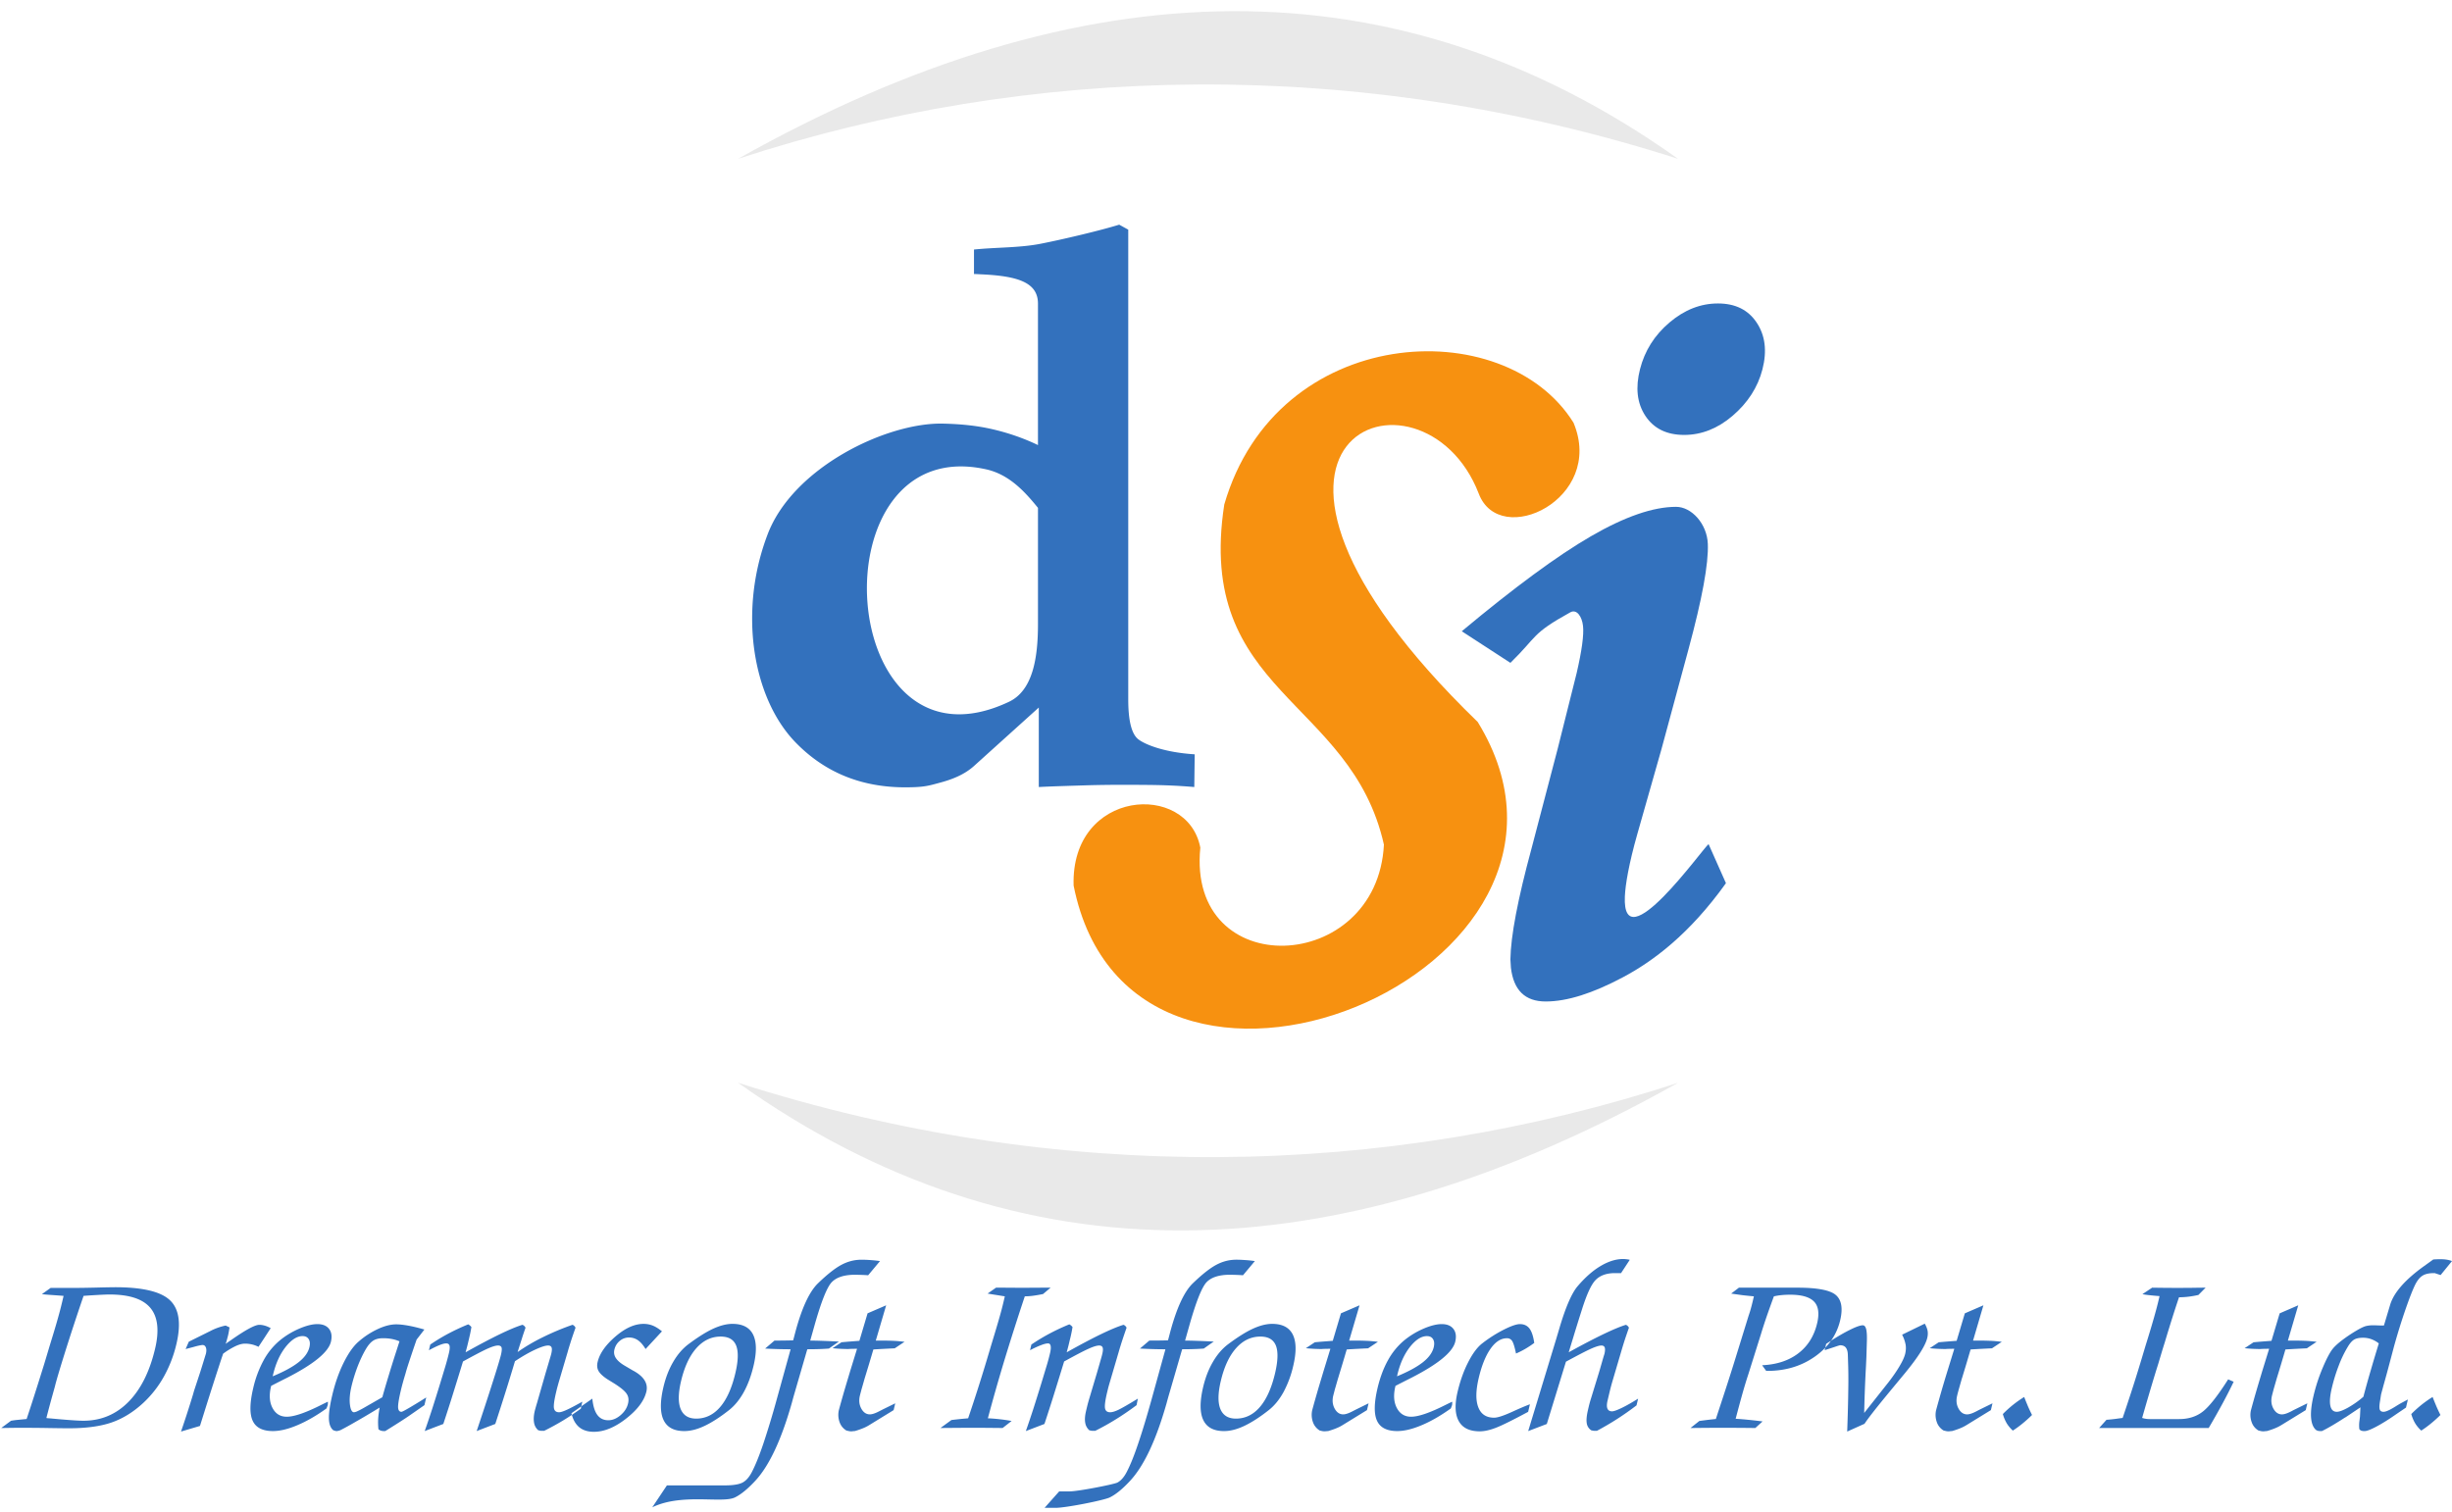
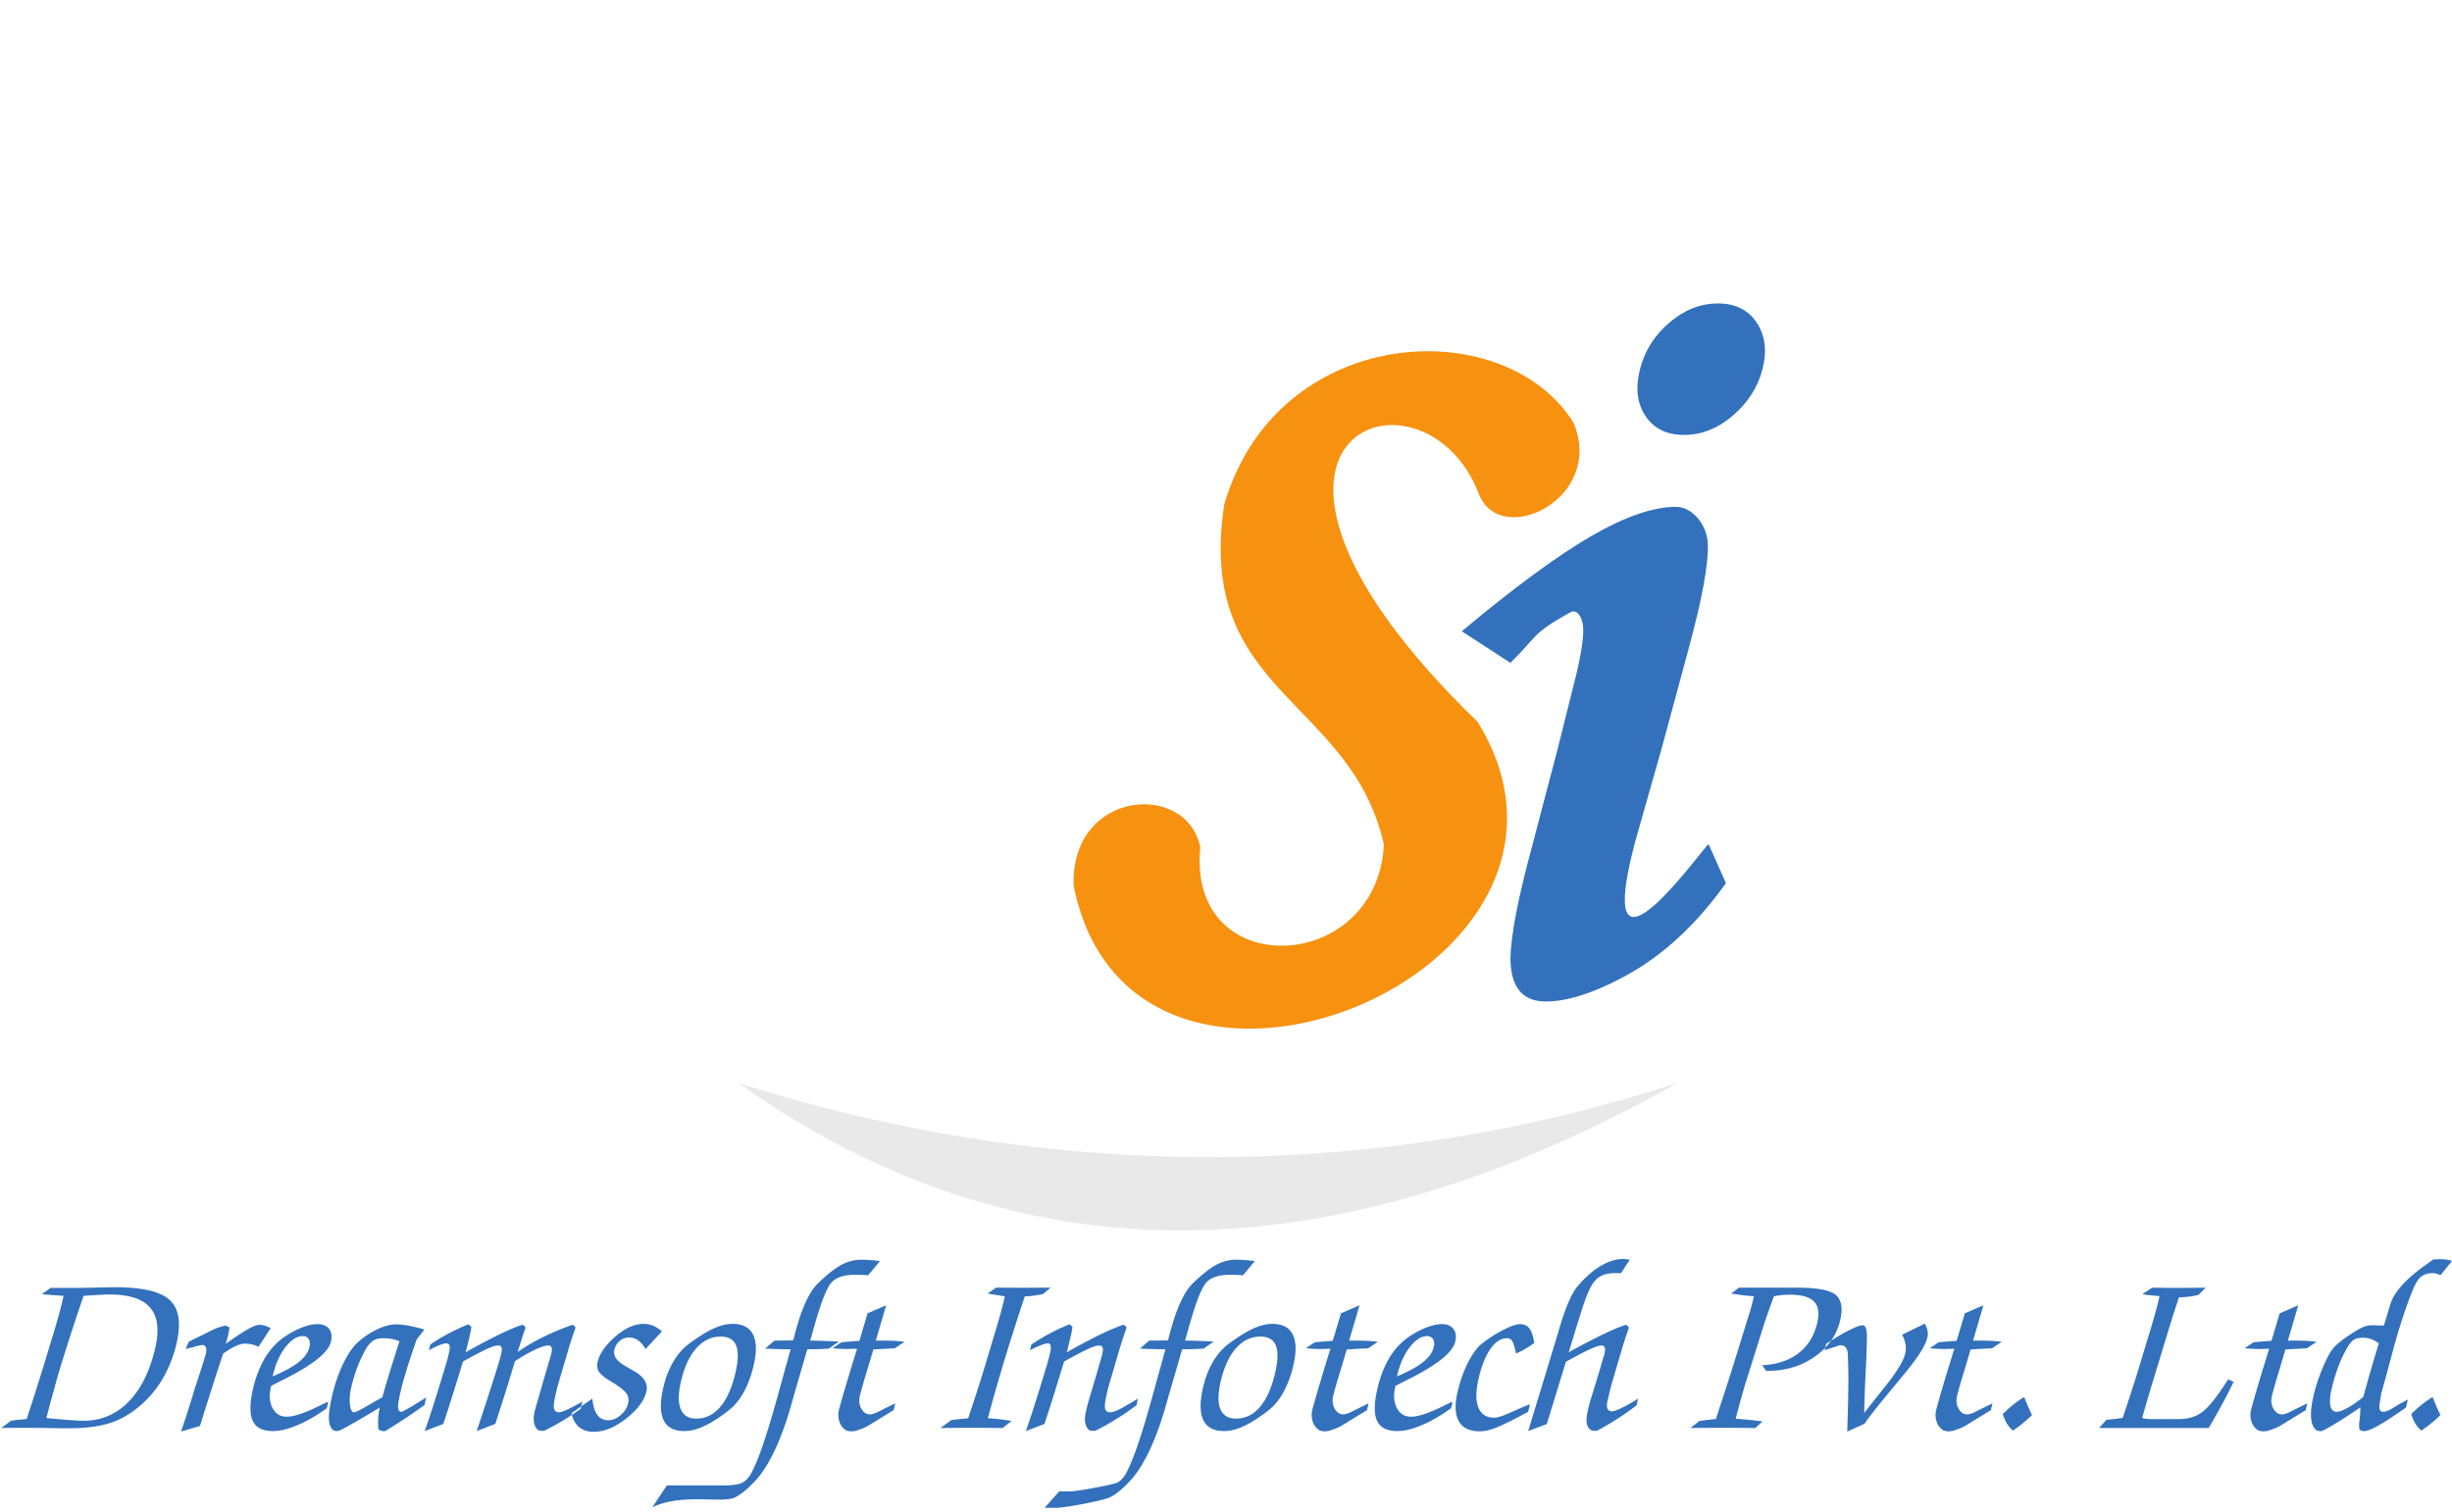
<svg xmlns="http://www.w3.org/2000/svg" width="180" height="111" viewBox="0 0 180 111">
  <g>
    <g>
      <g>
        <path fill="#e9e9e9" d="M123.184 79.507c-21.46 7.018-45.466 7.535-69 0 20.622 14.67 43.69 14.24 69 0z" />
      </g>
      <g>
-         <path fill="#e9e9e9" d="M54.183 11.661c21.46-7.017 45.467-7.535 69 0-20.62-14.668-43.69-14.239-69 0z" />
-       </g>
+         </g>
      <g>
        <path fill="#3371bd" d="M.81 104.323c.136-.022.284-.044.446-.06l.698-.068c.31-.92.736-2.25 1.274-3.983l.1-.33.326-1.088c.253-.82.447-1.461.576-1.925.132-.463.24-.874.324-1.234l.114-.481c-.288-.023-.671-.05-1.151-.084a9.485 9.485 0 0 1-.44-.042l.64-.458h1.637c.496 0 1.088-.01 1.776-.026a71.318 71.318 0 0 1 1.315-.025c2.01 0 3.355.317 4.028.953.674.634.833 1.705.479 3.21a9.21 9.21 0 0 1-.925 2.404 7.837 7.837 0 0 1-1.51 1.928c-.721.668-1.492 1.145-2.311 1.432-.82.285-1.873.43-3.152.43-.322 0-.831-.006-1.524-.018a109.968 109.968 0 0 0-2.525-.014c-.3.003-.603.009-.916.014zm2.799-.18c1.263.12 2.1.18 2.512.18 1.292 0 2.393-.461 3.302-1.378.909-.918 1.565-2.227 1.964-3.922.316-1.342.196-2.341-.354-2.992-.552-.654-1.548-.978-2.995-.978-.167 0-.412.01-.726.026-.318.018-.71.04-1.177.075a174.377 174.377 0 0 0-1.373 4.175c-.396 1.269-.64 2.09-.73 2.474l-.214.768c-.14.508-.28 1.027-.413 1.55.049.013.116.018.204.023zm9.679.974c.293-.844.587-1.753.884-2.732.04-.145.07-.248.09-.312l.438-1.33a221.86 221.86 0 0 0 .415-1.34c.046-.192.044-.344-.003-.463-.05-.118-.128-.178-.241-.178-.044 0-.126.014-.247.038-.121.025-.258.06-.413.105l-.586.154.237-.541 1.56-.774a4.287 4.287 0 0 1 1.144-.411l.28.134a.32.32 0 0 1-.011.092 6.028 6.028 0 0 1-.08.446c-.021.095-.067.264-.136.513l-.056.16c.095-.07.227-.16.402-.28 1.062-.744 1.75-1.118 2.065-1.118.134 0 .27.02.405.06.138.038.285.1.437.185-.096.152-.248.379-.446.687l-.45.684a2.178 2.178 0 0 0-.997-.234c-.195 0-.422.06-.684.18a5.64 5.64 0 0 0-.92.562c-.01.045-.04.134-.09.27a341.415 341.415 0 0 0-1.064 3.302l-.542 1.729zm6.73-4.056c.829-.344 1.463-.689 1.9-1.035.439-.343.704-.715.797-1.11.057-.24.039-.437-.052-.582-.092-.15-.241-.226-.45-.226-.41 0-.823.266-1.245.797-.418.533-.727 1.21-.922 2.037zm1.818 3.586c-.68.29-1.282.434-1.8.434-.756 0-1.252-.25-1.485-.754-.233-.503-.221-1.3.035-2.39a8.06 8.06 0 0 1 .765-2.05 5.028 5.028 0 0 1 1.18-1.453c.43-.355.908-.645 1.429-.87.522-.225.968-.337 1.339-.337.395 0 .68.12.86.355.18.235.226.546.135.935-.18.764-1.256 1.647-3.228 2.655-.5.25-.886.448-1.16.59l-.014.056c-.148.631-.108 1.158.118 1.577.226.423.573.633 1.039.633.547 0 1.396-.293 2.552-.877.2-.1.356-.175.465-.227a.956.956 0 0 1 .006.11c-.004.062-.006.11-.015.143-.004.017-.018.054-.041.115a1.268 1.268 0 0 1-.051.13c-.737.528-1.446.937-2.13 1.225zm9.454-2.035l-.132.566-.992.69c-.213.151-.483.33-.803.534-.323.207-.681.433-1.084.68h-.092a.723.723 0 0 1-.232-.035.505.505 0 0 1-.173-.1 4.547 4.547 0 0 1-.02-.774 6.47 6.47 0 0 1 .109-.818c-.652.397-1.221.738-1.706 1.012-.483.28-.88.5-1.186.653a2.276 2.276 0 0 1-.157.045.555.555 0 0 1-.12.016.31.31 0 0 1-.081-.012 3.772 3.772 0 0 1-.155-.049c-.202-.166-.308-.448-.321-.844-.013-.398.066-.97.244-1.724.206-.877.484-1.669.832-2.377.352-.707.715-1.228 1.098-1.558a5.912 5.912 0 0 1 1.415-.926c.497-.232.947-.346 1.352-.346.237 0 .528.031.873.092.345.062.743.158 1.196.288l-.572.74a97.09 97.09 0 0 0-.554 1.64c-.146.444-.226.712-.245.796l-.045.152c-.123.403-.232.8-.324 1.19-.137.587-.201.988-.191 1.204.014.213.095.32.248.32.077 0 .539-.263 1.384-.783zm-3.224-.014a65.43 65.43 0 0 1 .456-1.558c.159-.53.345-1.126.557-1.78l.247-.769a2.748 2.748 0 0 0-.573-.173 3.315 3.315 0 0 0-.632-.054c-.292 0-.531.056-.715.172-.186.116-.368.323-.543.618-.214.36-.414.783-.603 1.266-.185.484-.34.98-.46 1.485-.121.52-.157.97-.11 1.34.048.372.145.555.299.555a.78.78 0 0 0 .26-.083c.123-.057.27-.133.44-.229zm3.519-3.868c.429-.294.873-.562 1.33-.806.462-.244.948-.472 1.456-.679a.702.702 0 0 1 .235.201c-.03.17-.058.328-.09.478-.032.15-.07.307-.11.478-.034.146-.068.29-.104.434a36.82 36.82 0 0 1-.123.461l.019-.01c1.939-1.085 3.322-1.755 4.152-2.008.045.018.086.04.12.067a.718.718 0 0 1 .11.144c-.085.241-.178.511-.271.811-.096.296-.2.624-.312.978a13.721 13.721 0 0 1 1.82-1.073 19.036 19.036 0 0 1 2.208-.927c.04.013.077.032.113.064a.58.58 0 0 1 .112.147c-.134.377-.248.71-.342 1.003-.092.293-.172.547-.23.76L41 101.551l-.095.345c-.03.113-.058.237-.09.372-.137.584-.186.97-.145 1.154.042.186.164.278.375.278.193 0 .605-.176 1.24-.523l.464-.253-.075.34-.726.507.031.124c-.214.142-.43.28-.65.413-.444.267-.904.52-1.382.756h-.218a.648.648 0 0 1-.138-.026.51.51 0 0 1-.08-.018.923.923 0 0 1-.307-.562c-.042-.236-.025-.519.05-.845.033-.134.1-.37.202-.707.015-.059.029-.109.04-.144l.558-1.945c.054-.177.12-.402.2-.673.127-.425.199-.667.21-.72.055-.228.064-.387.026-.482-.036-.095-.121-.143-.257-.143-.196 0-.517.103-.962.31-.445.207-.935.49-1.467.843-.242.81-.482 1.597-.726 2.367-.242.77-.484 1.517-.72 2.24l-1.366.522c.452-1.346.847-2.549 1.18-3.602.338-1.052.537-1.72.606-2.008.059-.252.072-.428.04-.527-.034-.097-.12-.145-.262-.145-.164 0-.418.077-.762.23-.346.156-.947.469-1.806.942-.241.79-.481 1.566-.72 2.332-.235.762-.48 1.516-.725 2.257l-1.366.521c.187-.521.37-1.074.56-1.658.187-.585.383-1.21.585-1.872l.37-1.22a20.19 20.19 0 0 0 .26-.962c.062-.26.077-.443.048-.556-.031-.111-.11-.17-.24-.17-.117 0-.27.036-.45.108-.183.069-.46.2-.823.393zm11.09 4.533l.807-.564c.056.548.18.948.373 1.203.192.256.458.385.802.385.307 0 .606-.123.897-.37.292-.248.476-.538.553-.87.063-.27.03-.505-.105-.703-.131-.201-.422-.444-.87-.732l-.556-.343c-.33-.22-.545-.425-.643-.61-.1-.184-.121-.401-.062-.648.144-.62.579-1.241 1.3-1.865.723-.624 1.41-.935 2.07-.935.248 0 .474.044.68.127.209.084.432.224.673.42l-1.203 1.3c-.18-.298-.368-.514-.561-.647a1.129 1.129 0 0 0-.653-.2 1.04 1.04 0 0 0-.685.252c-.198.164-.33.38-.391.644a.763.763 0 0 0 .115.62c.128.195.35.384.672.57l.53.312a.374.374 0 0 0 .078.042c.777.426 1.094.939.954 1.535-.158.667-.652 1.326-1.482 1.976-.828.648-1.617.973-2.37.973-.447 0-.81-.114-1.081-.341-.246-.207-.426-.505-.537-.9.221-.146.44-.298.657-.454zm8.445-4.269c-.505.568-.878 1.376-1.126 2.426-.21.893-.217 1.573-.026 2.042.195.47.573.705 1.14.705.685 0 1.272-.285 1.76-.853.487-.565.858-1.396 1.116-2.492.215-.91.23-1.584.055-2.023-.178-.439-.555-.656-1.133-.656-.685 0-1.282.285-1.786.851zm-1.707 1.02c.31-.539.676-.965 1.093-1.287.693-.52 1.302-.907 1.827-1.152.528-.243 1.004-.365 1.433-.365.748 0 1.25.26 1.514.78.263.522.277 1.283.04 2.288-.173.736-.41 1.377-.71 1.927-.301.547-.655.987-1.066 1.318-.67.53-1.275.92-1.815 1.176-.541.257-1.037.383-1.494.383-.76 0-1.266-.271-1.524-.814-.257-.54-.261-1.347-.01-2.414.163-.69.399-1.305.712-1.84zm-.455 9.056h4.257c.6 0 1.034-.07 1.3-.21.267-.141.505-.418.707-.826.248-.484.519-1.156.812-2.02a62.26 62.26 0 0 0 .982-3.247l1.022-3.692a33.087 33.087 0 0 1-1.871-.052l.688-.586a43.039 43.039 0 0 0 1.37-.017c.037-.13.087-.317.15-.565.479-1.8 1.036-3.005 1.669-3.62.68-.657 1.257-1.112 1.728-1.362.47-.251.959-.374 1.472-.374.207 0 .425.009.658.026.23.017.466.04.698.075l-.868 1.039c-.034 0-.086-.003-.151-.01a20.84 20.84 0 0 0-.805-.026c-.785 0-1.357.179-1.708.536-.352.356-.778 1.422-1.278 3.194l-.311 1.104c.429 0 1.094.023 2 .067h.11l-.738.519c-.234.018-.487.032-.755.04-.268.009-.546.012-.833.012l-.932 3.21c-.052.176-.122.424-.21.752-.763 2.692-1.653 4.589-2.671 5.69-.556.602-1.055 1.009-1.496 1.226-.944.46-3.903-.33-6.071.728zm13.957-10.03c-.177 0-.36.003-.548.01-.056.004-.094.008-.112.008-.132 0-.295-.006-.491-.013a12.28 12.28 0 0 1-.65-.048l.657-.435c.232-.023.462-.043.679-.059l.638-.049.6-2.018 1.365-.589-.761 2.59h.428c.325 0 .625.007.9.02.269.013.53.04.782.07l-.72.478c-.284.013-.732.035-1.348.07-.095.005-.17.012-.222.017a144.162 144.162 0 0 1-.638 2.123l-.193.677a5.404 5.404 0 0 0-.078.284 7.779 7.779 0 0 0-.081.313c-.083.355-.044.671.11.95.157.28.366.416.625.416.175 0 .42-.084.735-.253l.213-.109.914-.449-.117.498-1.766 1.085a2.91 2.91 0 0 1-.476.244c-.176.071-.38.145-.614.21-.035 0-.082.004-.14.01a.77.77 0 0 1-.265-.003c-.052-.01-.12-.028-.207-.047a1.148 1.148 0 0 1-.497-.605 1.582 1.582 0 0 1-.06-.878c.129-.48.265-.959.406-1.446.143-.486.288-.969.433-1.453zm6.929 5.23a32.34 32.34 0 0 1 1.124-.117l.102-.01a121.532 121.532 0 0 0 1.363-4.262l.324-1.087c.294-.966.5-1.657.618-2.078.12-.417.214-.785.288-1.098l.1-.43a18.496 18.496 0 0 1-.49-.079c-.174-.026-.433-.066-.773-.124l.617-.433c.313 0 .612 0 .903.003a134.533 134.533 0 0 0 2.045 0c.348-.003.699-.003 1.059-.003l-.552.466a9.746 9.746 0 0 1-.727.126c-.22.03-.424.043-.614.043a183.958 183.958 0 0 0-1.512 4.74 135.197 135.197 0 0 0-1.2 4.216 13.295 13.295 0 0 1 1.742.197l-.66.517c-.347-.005-.68-.008-.998-.01a105.716 105.716 0 0 0-2.337 0c-.402.002-.812.005-1.228.01zm5.462.812c.186-.521.37-1.075.56-1.66.187-.583.38-1.205.584-1.866l.37-1.225a14.497 14.497 0 0 0 .261-.963c.056-.236.072-.415.046-.538-.022-.123-.086-.186-.19-.186-.116 0-.277.037-.482.115a7.447 7.447 0 0 0-.84.385l.097-.415c.43-.292.875-.56 1.332-.804.46-.245.946-.473 1.454-.68a.662.662 0 0 1 .235.201 10.37 10.37 0 0 1-.2.956c-.033.146-.067.29-.104.434-.036.143-.078.296-.122.461l.02-.01c1.934-1.085 3.318-1.755 4.148-2.008.045.018.085.04.117.067a.594.594 0 0 1 .11.144c-.14.4-.255.741-.35 1.03-.09.287-.168.532-.223.733l-.676 2.302c-.035.118-.067.232-.097.344l-.09.37c-.137.583-.184.968-.144 1.153.04.186.165.278.374.278.153 0 .36-.062.624-.189.262-.127.732-.398 1.41-.812l-.095.481c-.527.391-1.038.743-1.54 1.05-.501.311-.998.587-1.496.834h-.201a1.025 1.025 0 0 1-.235-.044.928.928 0 0 1-.298-.555c-.041-.23-.02-.51.059-.848.05-.213.09-.38.12-.497.03-.118.064-.233.096-.346l.585-1.962c.093-.319.176-.61.25-.87.077-.263.124-.436.142-.519.054-.225.063-.386.025-.48-.035-.096-.121-.144-.257-.144-.164 0-.418.077-.762.232-.347.153-.947.466-1.806.94-.241.79-.482 1.57-.72 2.332-.236.761-.48 1.515-.725 2.256zm2.45 4.428h.778c.602 0 3.233-.51 3.499-.65.265-.142.504-.419.706-.827.249-.483.519-1.155.81-2.02.294-.862.623-1.944.985-3.246l1.02-3.692a32.993 32.993 0 0 1-1.87-.053l.688-.586a43.302 43.302 0 0 0 1.37-.017c.038-.13.087-.316.15-.564.479-1.8 1.036-3.006 1.669-3.62.682-.657 1.258-1.112 1.727-1.362.47-.252.96-.375 1.473-.375.207 0 .426.01.658.027.23.016.465.04.7.074l-.87 1.04c-.035 0-.086-.003-.15-.01a20.935 20.935 0 0 0-.806-.026c-.785 0-1.356.179-1.708.536-.351.356-.777 1.422-1.277 3.194l-.312 1.104c.428 0 1.094.023 2 .067h.11l-.737.518c-.235.019-.49.033-.755.04-.27.01-.546.013-.834.013l-.931 3.21a29.47 29.47 0 0 0-.211.752c-.763 2.692-1.652 4.589-2.671 5.69-.555.602-1.055 1.009-1.497 1.226-.44.214-3.226.765-3.963.765h-.825zm12.985-10.516c-.506.568-.88 1.376-1.126 2.426-.211.893-.218 1.573-.027 2.042.195.47.574.705 1.14.705.685 0 1.273-.285 1.76-.853.487-.565.859-1.396 1.117-2.492.213-.91.23-1.584.055-2.023-.18-.439-.556-.656-1.134-.656-.685 0-1.282.285-1.785.851zm-1.708 1.02c.31-.539.676-.965 1.093-1.287.694-.52 1.3-.907 1.828-1.152.526-.243 1.003-.365 1.432-.365.748 0 1.25.26 1.514.78.263.522.276 1.283.04 2.288a7.711 7.711 0 0 1-.71 1.927c-.301.547-.653.987-1.066 1.318-.668.53-1.276.92-1.815 1.176-.54.257-1.037.383-1.494.383-.76 0-1.266-.271-1.524-.814-.257-.54-.261-1.347-.01-2.414.163-.69.399-1.305.712-1.84zm8.63-.974c-.176 0-.358.003-.546.01-.057.004-.095.008-.112.008-.133 0-.295-.006-.492-.013a12.436 12.436 0 0 1-.65-.048l.657-.435c.232-.023.462-.043.679-.059l.639-.049.6-2.018 1.365-.589-.762 2.59h.429c.324 0 .625.007.899.02.269.013.53.04.783.07l-.72.478c-.284.013-.733.035-1.35.07-.094.005-.17.012-.22.017-.181.622-.371 1.257-.57 1.904-.031.106-.053.18-.068.22l-.194.676c-.03.093-.053.19-.078.284l-.081.313c-.083.355-.043.671.11.95.157.28.366.416.625.416.176 0 .42-.084.735-.253l.214-.109.913-.449-.117.498-1.765 1.085a2.962 2.962 0 0 1-.477.244 5.65 5.65 0 0 1-.614.21 1.87 1.87 0 0 0-.14.01c-.056.005-.1.008-.128.008a.778.778 0 0 1-.137-.012c-.052-.009-.12-.027-.207-.046a1.152 1.152 0 0 1-.497-.605 1.591 1.591 0 0 1-.06-.878c.129-.48.266-.959.406-1.446.144-.486.289-.969.434-1.453zm4.893 2.02c.827-.342 1.46-.687 1.899-1.033.439-.345.704-.717.797-1.11.056-.242.039-.439-.053-.584-.091-.15-.241-.224-.448-.224-.411 0-.825.265-1.247.796-.418.533-.726 1.21-.922 2.037zm1.816 3.587c-.681.29-1.281.434-1.8.434-.756 0-1.252-.25-1.484-.754-.233-.503-.221-1.3.035-2.39.184-.779.439-1.463.764-2.05a5.06 5.06 0 0 1 1.18-1.453 5.94 5.94 0 0 1 1.429-.87c.522-.225.968-.337 1.34-.337.394 0 .68.12.86.355.18.235.225.546.134.935-.18.764-1.256 1.647-3.228 2.655-.5.25-.885.448-1.16.59l-.014.056c-.147.631-.107 1.158.118 1.577.227.423.575.633 1.04.633.547 0 1.395-.293 2.55-.877.202-.1.359-.175.466-.227a.673.673 0 0 1 .005.11c-.003.062-.005.11-.013.143a1.236 1.236 0 0 1-.042.115c-.018.058-.038.101-.05.13-.738.528-1.446.937-2.13 1.225zm7.809-.978c-1.147.616-1.941 1.01-2.387 1.178-.445.17-.833.253-1.163.253-.75 0-1.263-.247-1.54-.746-.28-.498-.31-1.216-.09-2.154.195-.82.455-1.551.788-2.195.33-.643.676-1.102 1.04-1.378a9.9 9.9 0 0 1 1.579-1c.535-.267.922-.4 1.17-.4.299 0 .53.108.694.318.163.21.285.564.356 1.064a6.733 6.733 0 0 1-.651.432 5.9 5.9 0 0 1-.688.346c-.1-.484-.194-.791-.286-.924a.43.43 0 0 0-.38-.198c-.436 0-.84.255-1.202.77s-.654 1.237-.872 2.164c-.216.92-.225 1.633-.025 2.14.197.507.584.76 1.159.76.253 0 .68-.14 1.282-.412.603-.276 1.05-.465 1.346-.573zm.003 1.413l2.062-6.78c.056-.19.134-.445.23-.776.459-1.555.909-2.578 1.33-3.074.549-.645 1.109-1.143 1.689-1.488.58-.345 1.143-.522 1.68-.517.082 0 .167.011.248.02.083.01.157.023.218.04l-.64.976h-.446c-.615 0-1.09.168-1.42.505-.33.337-.647 1.047-.99 2.12l-.132.415c-.144.455-.312.992-.498 1.606-.187.615-.306 1.003-.355 1.168l.126-.07c1.91-1.05 3.267-1.7 4.067-1.947.046.018.086.04.117.067a.57.57 0 0 1 .11.144c-.14.4-.257.74-.35 1.029-.09.287-.164.534-.222.734l-.678 2.301c-.032.112-.07.252-.113.42-.041.168-.11.46-.208.875-.06.253-.063.446-.008.582.057.132.168.2.338.2.136 0 .377-.088.725-.257.349-.17.746-.396 1.189-.675l-.117.494a20.758 20.758 0 0 1-2.91 1.87h-.21c-.012 0-.056-.008-.138-.025-.03-.005-.057-.008-.07-.018a.744.744 0 0 1-.327-.528c-.036-.225-.008-.542.089-.952.042-.185.077-.332.104-.438.029-.106.058-.211.088-.311l.605-1.97c.135-.442.252-.882.382-1.307l.035-.11c.047-.206.053-.361.018-.46-.035-.095-.115-.145-.24-.145-.16 0-.413.08-.76.232-.345.154-.961.473-1.847.955l-1.405 4.574z" />
      </g>
      <g>
        <path fill="#3371bd" d="M129.656 100.663l-.3-.415c1.076-.05 1.963-.342 2.66-.877.7-.535 1.16-1.272 1.38-2.21.17-.718.096-1.249-.225-1.584-.322-.337-.906-.508-1.753-.508-.232 0-.446.01-.643.03a4.266 4.266 0 0 0-.555.09 90.25 90.25 0 0 0-.497 1.383c-.156.454-.304.903-.44 1.35l-.943 3.003c-.138.414-.285.902-.443 1.46-.156.561-.318 1.16-.483 1.793.271.017.56.04.864.07.303.028.677.07 1.111.125l-.533.485c-.376-.006-.755-.009-1.13-.012a162.27 162.27 0 0 0-2.498 0c-.366.003-.744.006-1.132.012l.651-.518c.341-.047.596-.078.765-.098.164-.017.316-.035.448-.047l.151-.463c.54-1.63.953-2.914 1.241-3.846l1.014-3.28c.055-.158.11-.328.161-.51.051-.184.101-.382.151-.594l.074-.314a29.896 29.896 0 0 1-.819-.083c-.27-.036-.554-.076-.849-.119l.568-.434h4.302c1.452 0 2.392.18 2.812.538.42.36.528.976.323 1.848a4.31 4.31 0 0 1-.674 1.51c-.116.074-.236.152-.358.233l-.065.28a5.196 5.196 0 0 1-.77.657c-.99.696-2.15 1.045-3.483 1.045zm5.946 4.453c.042-1.185.07-2.223.08-3.115a36.88 36.88 0 0 0-.019-2.084l-.014-.446c-.009-.23-.057-.402-.148-.518-.09-.114-.23-.172-.414-.172-.035 0-.158.038-.37.11l-.048.017-.72.236.043-.184c.156-.163.297-.334.423-.513.497-.318.94-.574 1.33-.77.476-.242.81-.362 1.002-.362.117 0 .198.093.248.287.048.19.064.497.05.918l-.033 1.104c-.003.112-.016.334-.03.665a99.779 99.779 0 0 0-.133 3.463l1.798-2.274c.315-.407.581-.794.802-1.169.22-.37.356-.673.41-.904.056-.235.067-.462.03-.678a2.677 2.677 0 0 0-.256-.723l1.662-.81c.108.183.177.36.208.523.028.161.021.333-.022.515-.065.28-.232.632-.503 1.062-.269.428-.64.928-1.116 1.51l-1.038 1.254-.354.431c-.818.995-1.35 1.68-1.598 2.057zm7.862-6.076c-.179 0-.362.003-.549.01-.056.004-.094.008-.11.008-.133 0-.296-.006-.494-.013a11.499 11.499 0 0 1-.65-.048l.657-.434c.234-.024.463-.043.68-.06l.638-.049.601-2.017 1.364-.59-.76 2.59h.427c.326 0 .625.007.9.02.27.013.53.04.782.07l-.72.478c-.285.013-.733.035-1.347.07-.097.005-.17.012-.223.017-.182.622-.37 1.257-.569 1.904a2.741 2.741 0 0 1-.07.22l-.192.676a8.455 8.455 0 0 0-.079.284 6.78 6.78 0 0 0-.079.313c-.084.355-.046.671.11.951.156.278.365.416.624.416.176 0 .42-.084.735-.253.096-.052.167-.086.212-.11l.915-.449-.117.498-1.765 1.085a3.047 3.047 0 0 1-.477.244 5.584 5.584 0 0 1-.614.21c-.034 0-.08.004-.14.01a.767.767 0 0 1-.265-.003c-.05-.01-.12-.027-.208-.047a1.147 1.147 0 0 1-.496-.604 1.586 1.586 0 0 1-.06-.879 86.445 86.445 0 0 1 .84-2.899zm3.85 5.472a2.874 2.874 0 0 1-.286-.68 8.207 8.207 0 0 1 1.567-1.253c.06.158.133.34.22.546.082.21.203.466.355.776a9.872 9.872 0 0 1-.72.645 7.643 7.643 0 0 1-.689.501 2.518 2.518 0 0 1-.448-.535zm6.78.346l.543-.605a11.5 11.5 0 0 0 .692-.07c.276-.039.44-.059.493-.066.201-.586.401-1.197.608-1.829.208-.635.46-1.435.752-2.402l.326-1.09c.253-.804.458-1.493.623-2.072.165-.58.298-1.095.4-1.553a23.52 23.52 0 0 1-.78-.072 5.088 5.088 0 0 1-.477-.07l.714-.477c.342.006.665.01.973.012a91.668 91.668 0 0 0 2.087-.003c.303-.006.591-.009.864-.009l-.528.535a7.542 7.542 0 0 1-.726.127 5.903 5.903 0 0 1-.698.043c-.33.978-.68 2.086-1.05 3.328-.09.283-.149.473-.18.576l-.232.774c-.028.106-.098.325-.204.66a178.28 178.28 0 0 0-1.04 3.522 1.82 1.82 0 0 0 .551.084h2.16c.707 0 1.3-.193 1.776-.578.474-.386 1.082-1.165 1.827-2.339l.404.176c-.253.528-.53 1.072-.834 1.631-.303.56-.636 1.147-1 1.767zm12.482-5.818c-.178 0-.36.003-.549.01-.055.004-.094.008-.11.008-.133 0-.296-.006-.492-.013-.195-.008-.41-.024-.65-.048l.655-.434c.234-.024.463-.043.68-.06l.638-.049.601-2.017 1.364-.59-.76 2.59h.428c.325 0 .626.007.898.02.271.013.531.04.782.07l-.717.478c-.287.013-.734.035-1.349.07-.097.005-.17.012-.224.017a130.251 130.251 0 0 1-.636 2.123l-.195.677c-.027.093-.052.19-.077.284-.026.098-.054.202-.08.313-.084.355-.046.671.11.951.156.278.366.416.624.416.175 0 .42-.084.736-.253.095-.052.167-.086.213-.11l.914-.449-.117.498-1.766 1.085a3.047 3.047 0 0 1-.477.244c-.175.072-.38.145-.615.21-.034 0-.08.004-.14.01a.757.757 0 0 1-.263-.003c-.052-.01-.12-.027-.207-.047a1.131 1.131 0 0 1-.497-.604 1.56 1.56 0 0 1-.06-.879c.13-.48.264-.959.405-1.446.143-.486.288-.969.433-1.453zm7.44 1.651c.187-.652.394-1.334.611-2.047a1.96 1.96 0 0 0-.568-.317 1.769 1.769 0 0 0-.6-.098c-.268 0-.477.043-.633.13-.155.088-.312.261-.467.52a8.25 8.25 0 0 0-.668 1.381c-.21.541-.382 1.1-.518 1.677-.13.557-.165.983-.103 1.284.062.296.22.445.473.445.181 0 .457-.103.826-.307a6.93 6.93 0 0 0 1.126-.797c.157-.596.33-1.22.52-1.87zm-.738 2.648l-1.083.725c-.053.025-.127.074-.229.14-.617.395-1.122.688-1.515.877h-.109a.69.69 0 0 1-.188-.02.488.488 0 0 1-.15-.072c-.203-.187-.32-.489-.35-.909-.03-.422.03-.946.178-1.577a12.85 12.85 0 0 1 .677-2.07c.286-.677.534-1.146.75-1.41.14-.172.367-.379.68-.619a11.24 11.24 0 0 1 1.064-.71c.287-.169.507-.273.655-.317a2.15 2.15 0 0 1 .573-.062h.127c.228.01.442.017.644.017l.461-1.534c.272-.889 1.095-1.83 2.472-2.82.298-.212.528-.379.69-.497.085-.005.173-.012.257-.014.084-.004.187-.004.305-.004.145 0 .284.01.413.03.131.02.263.054.4.106l-.836 1.027-.385-.127a.215.215 0 0 0-.045-.015h-.083c-.343 0-.616.062-.815.187-.203.127-.38.346-.538.66-.182.37-.424.984-.72 1.841a45.335 45.335 0 0 0-.842 2.722l-.313 1.181a98.14 98.14 0 0 1-.472 1.727 9.41 9.41 0 0 1-.072.268l-.067.248-.024.1-.066.431c-.055.307-.065.521-.029.64.037.118.13.177.282.177.172 0 .468-.133.884-.396.19-.119.336-.205.443-.263l.46-.245-.14.594-.682.462c-.55.386-1.04.694-1.465.921-.426.228-.72.342-.885.342h-.05a.573.573 0 0 1-.208-.034.323.323 0 0 1-.134-.109 2.34 2.34 0 0 1 .008-.607l.04-.32zm4.018 1.173a2.874 2.874 0 0 1-.286-.68 8.94 8.94 0 0 1 .763-.689c.263-.207.53-.395.803-.564.062.158.134.34.221.546.083.21.203.466.354.776a9.867 9.867 0 0 1-.72.645 7.787 7.787 0 0 1-.688.501 2.513 2.513 0 0 1-.447-.535z" />
      </g>
      <g>
-         <path fill="#3371bd" d="M76.197 45.822c0 2.461-.366 4.876-2.13 5.71-12.802 6.051-14.345-19.875-1.676-17.07 1.723.382 2.874 1.683 3.806 2.829zm6.627-28.959l-.664-.366c-1.418.439-4.215 1.098-5.77 1.402-1.546.303-3.226.253-4.89.423v1.798c.137 0 .337.014.603.027 2.716.129 4.094.637 4.094 2.15v10.384c-1.06-.51-2.189-.9-3.38-1.173-1.188-.272-2.389-.375-3.589-.403-4.148-.094-11.048 3.231-12.893 8.173a17.324 17.324 0 0 0-1.12 6.177c0 3.41 1.06 6.871 3.192 9.064 2.13 2.192 4.807 3.293 8.038 3.293 1.418 0 1.724-.117 2.615-.357.892-.243 1.752-.59 2.44-1.209l4.757-4.293v5.837c.97-.054 2.688-.099 3.47-.125a89.302 89.302 0 0 1 2.602-.037c1.427 0 2.517.009 3.27.037.744.026 1.438.071 2.073.125l.03-2.401c-2.26-.144-3.648-.726-4.134-1.1-.494-.377-.744-1.353-.744-2.936z" />
-       </g>
+         </g>
      <g>
        <path fill="#3371bd" d="M114.342 55.007l1.4-5.587c.381-1.646.54-2.812.466-3.464-.073-.663-.449-1.261-.934-.994-2.883 1.592-2.394 1.757-4.396 3.71l-3.57-2.32c3.843-3.205 7-5.538 9.481-6.975 2.48-1.437 4.568-2.161 6.25-2.161 1.143 0 2.27 1.249 2.331 2.71.061 1.462-.418 4.054-1.425 7.774l-1.977 7.307-1.768 6.216c-.625 2.198-.885 3.747-.92 4.606-.209 4.835 5.71-3.525 6.146-3.847l1.275 2.868c-2.682 3.75-5.355 5.739-7.582 6.92-2.194 1.163-4.066 1.768-5.649 1.768-1.512 0-2.359-.821-2.555-2.481l-.037-.614c.025-1.706.541-4.421 1.548-8.13zm14.611-31.324c.63.943.773 2.079.43 3.427-.343 1.34-1.093 2.48-2.199 3.426-1.092.934-2.284 1.4-3.548 1.4-1.278 0-2.23-.462-2.85-1.4-.62-.941-.735-2.085-.394-3.426.345-1.348 1.054-2.486 2.161-3.427 1.104-.937 2.286-1.4 3.563-1.4 1.266 0 2.214.464 2.837 1.4z" />
      </g>
      <g>
        <path fill="#f79110" d="M108.552 36.24c1.537 4.093 9.305.4 6.959-5.2-5.074-8.157-21.784-7.277-25.638 6.006-2.134 13.885 9.31 14.216 11.72 24.977-.5 9.566-14.476 10.143-13.478.218-.93-4.882-9.52-4.297-9.302 2.785 4.27 21.404 40.968 6.397 29.665-12.013-21.697-21.02-4.021-27.346.074-16.773z" />
      </g>
    </g>
  </g>
</svg>